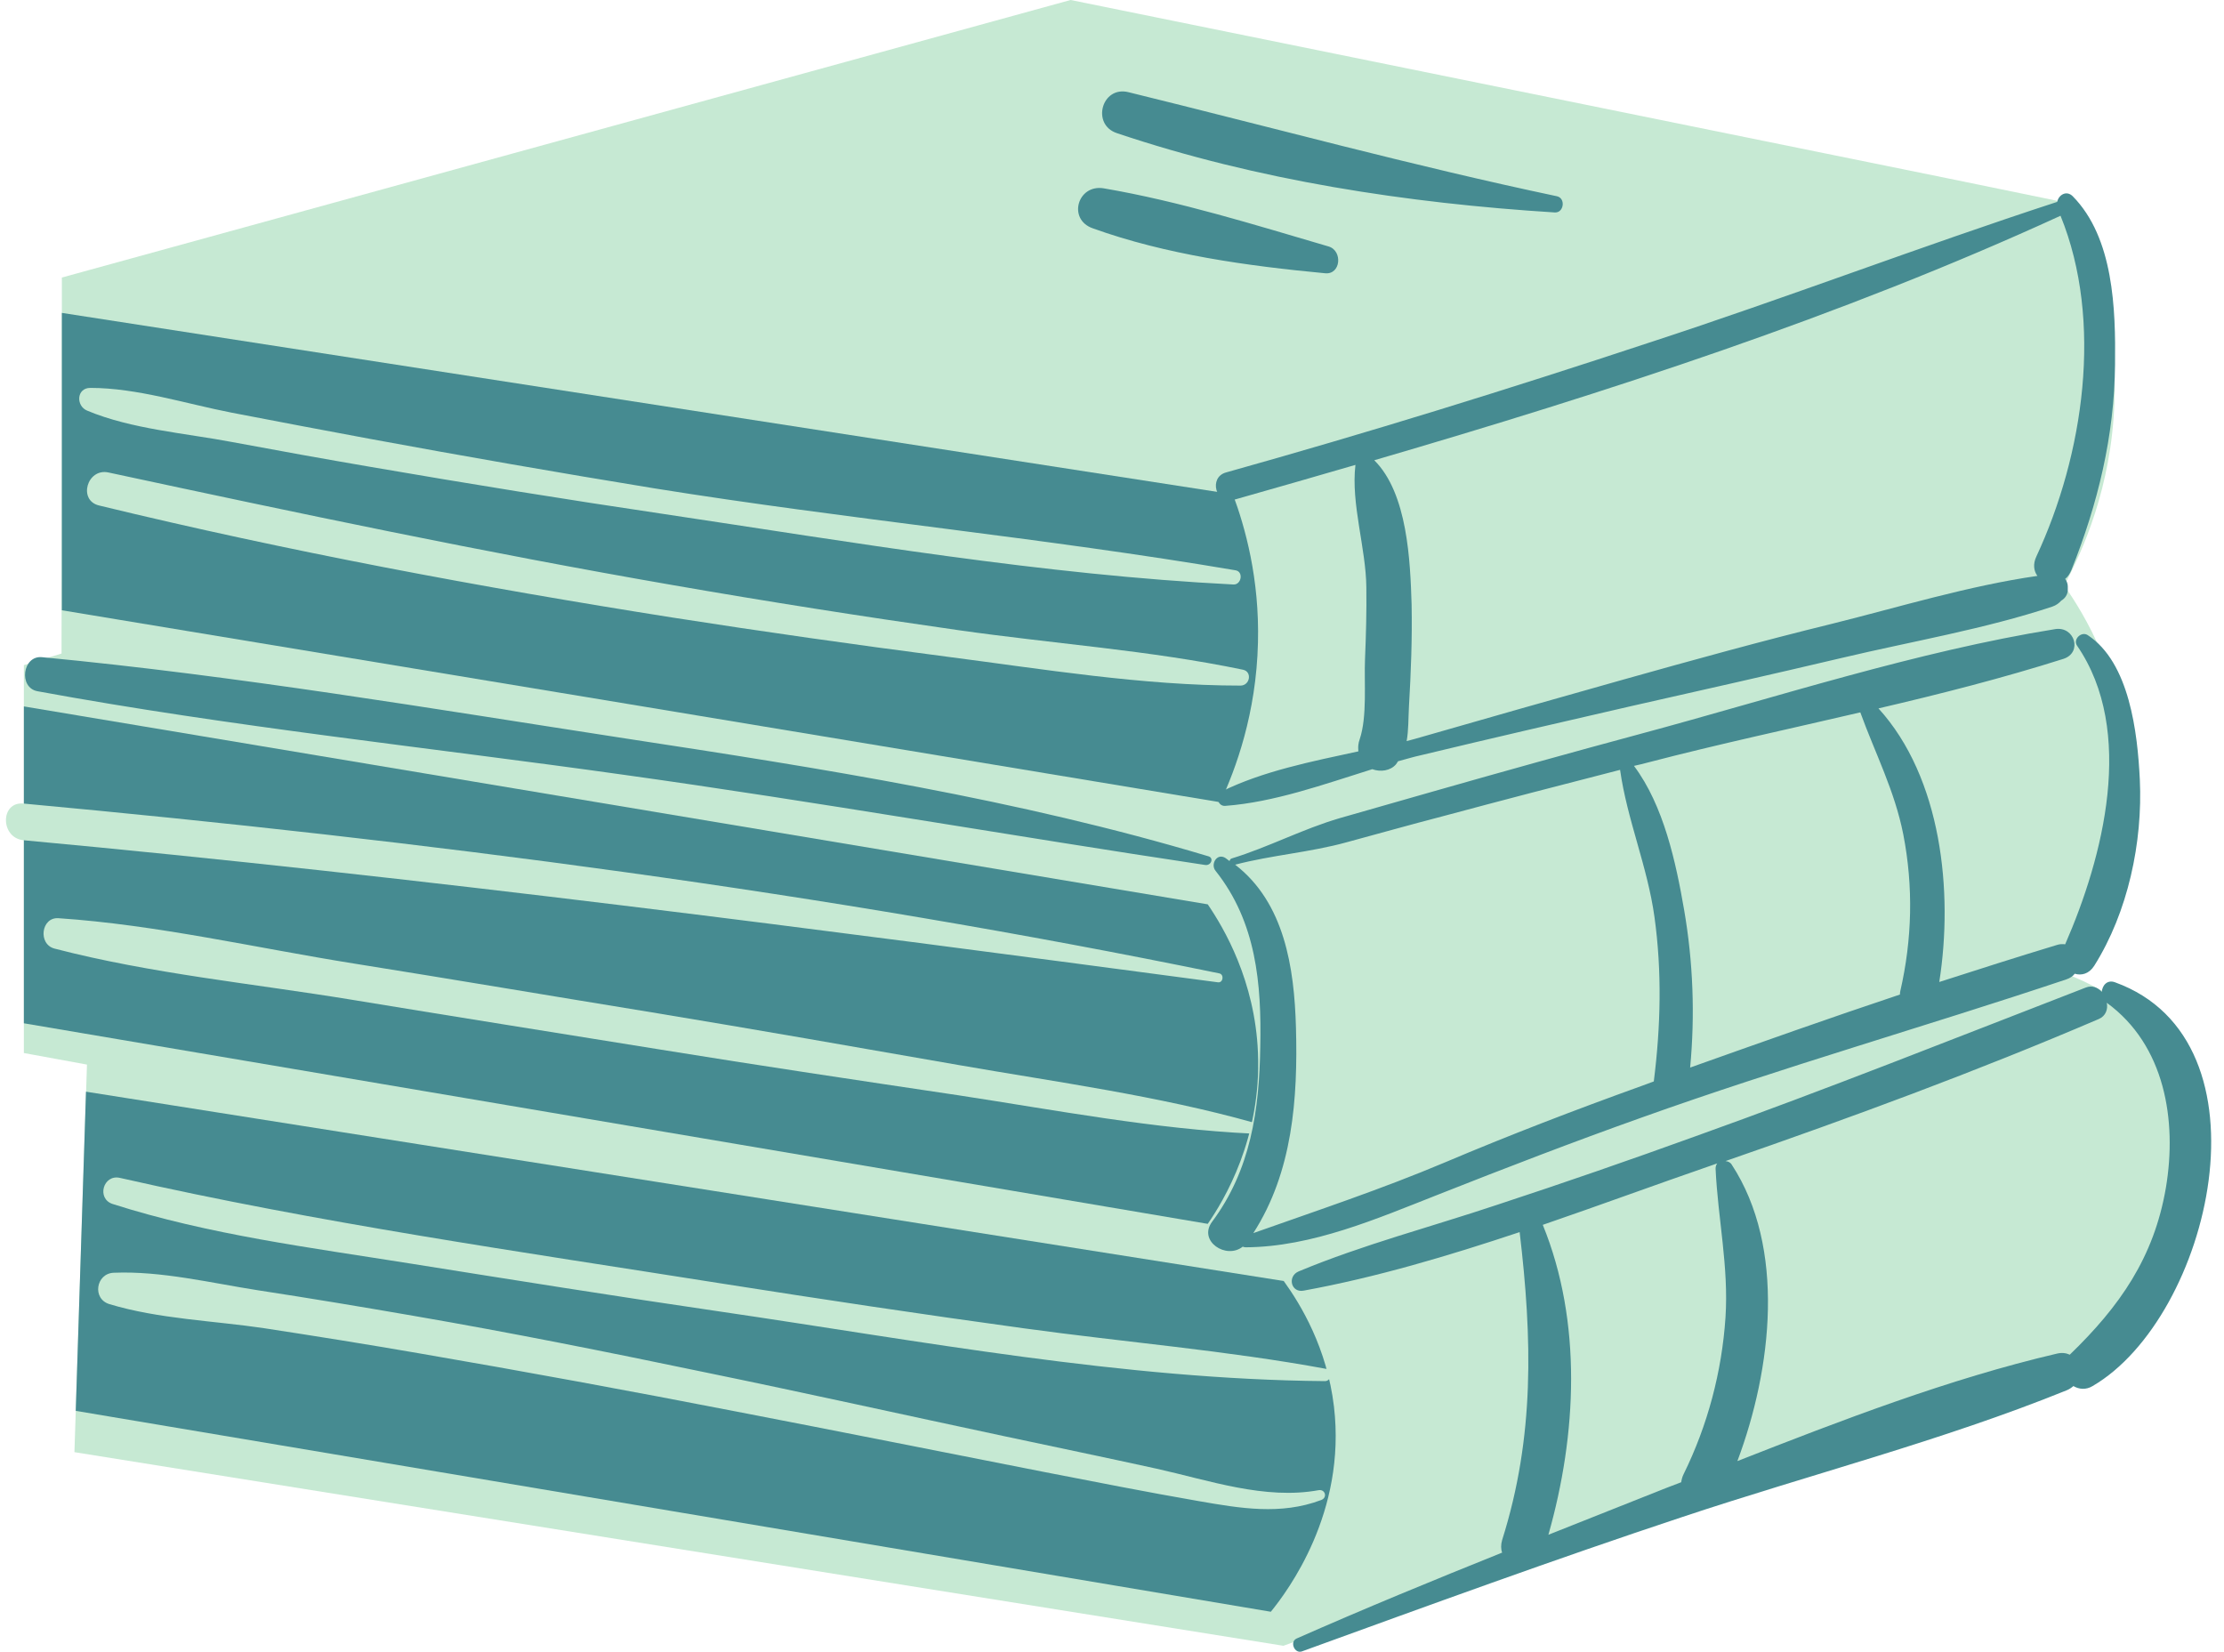
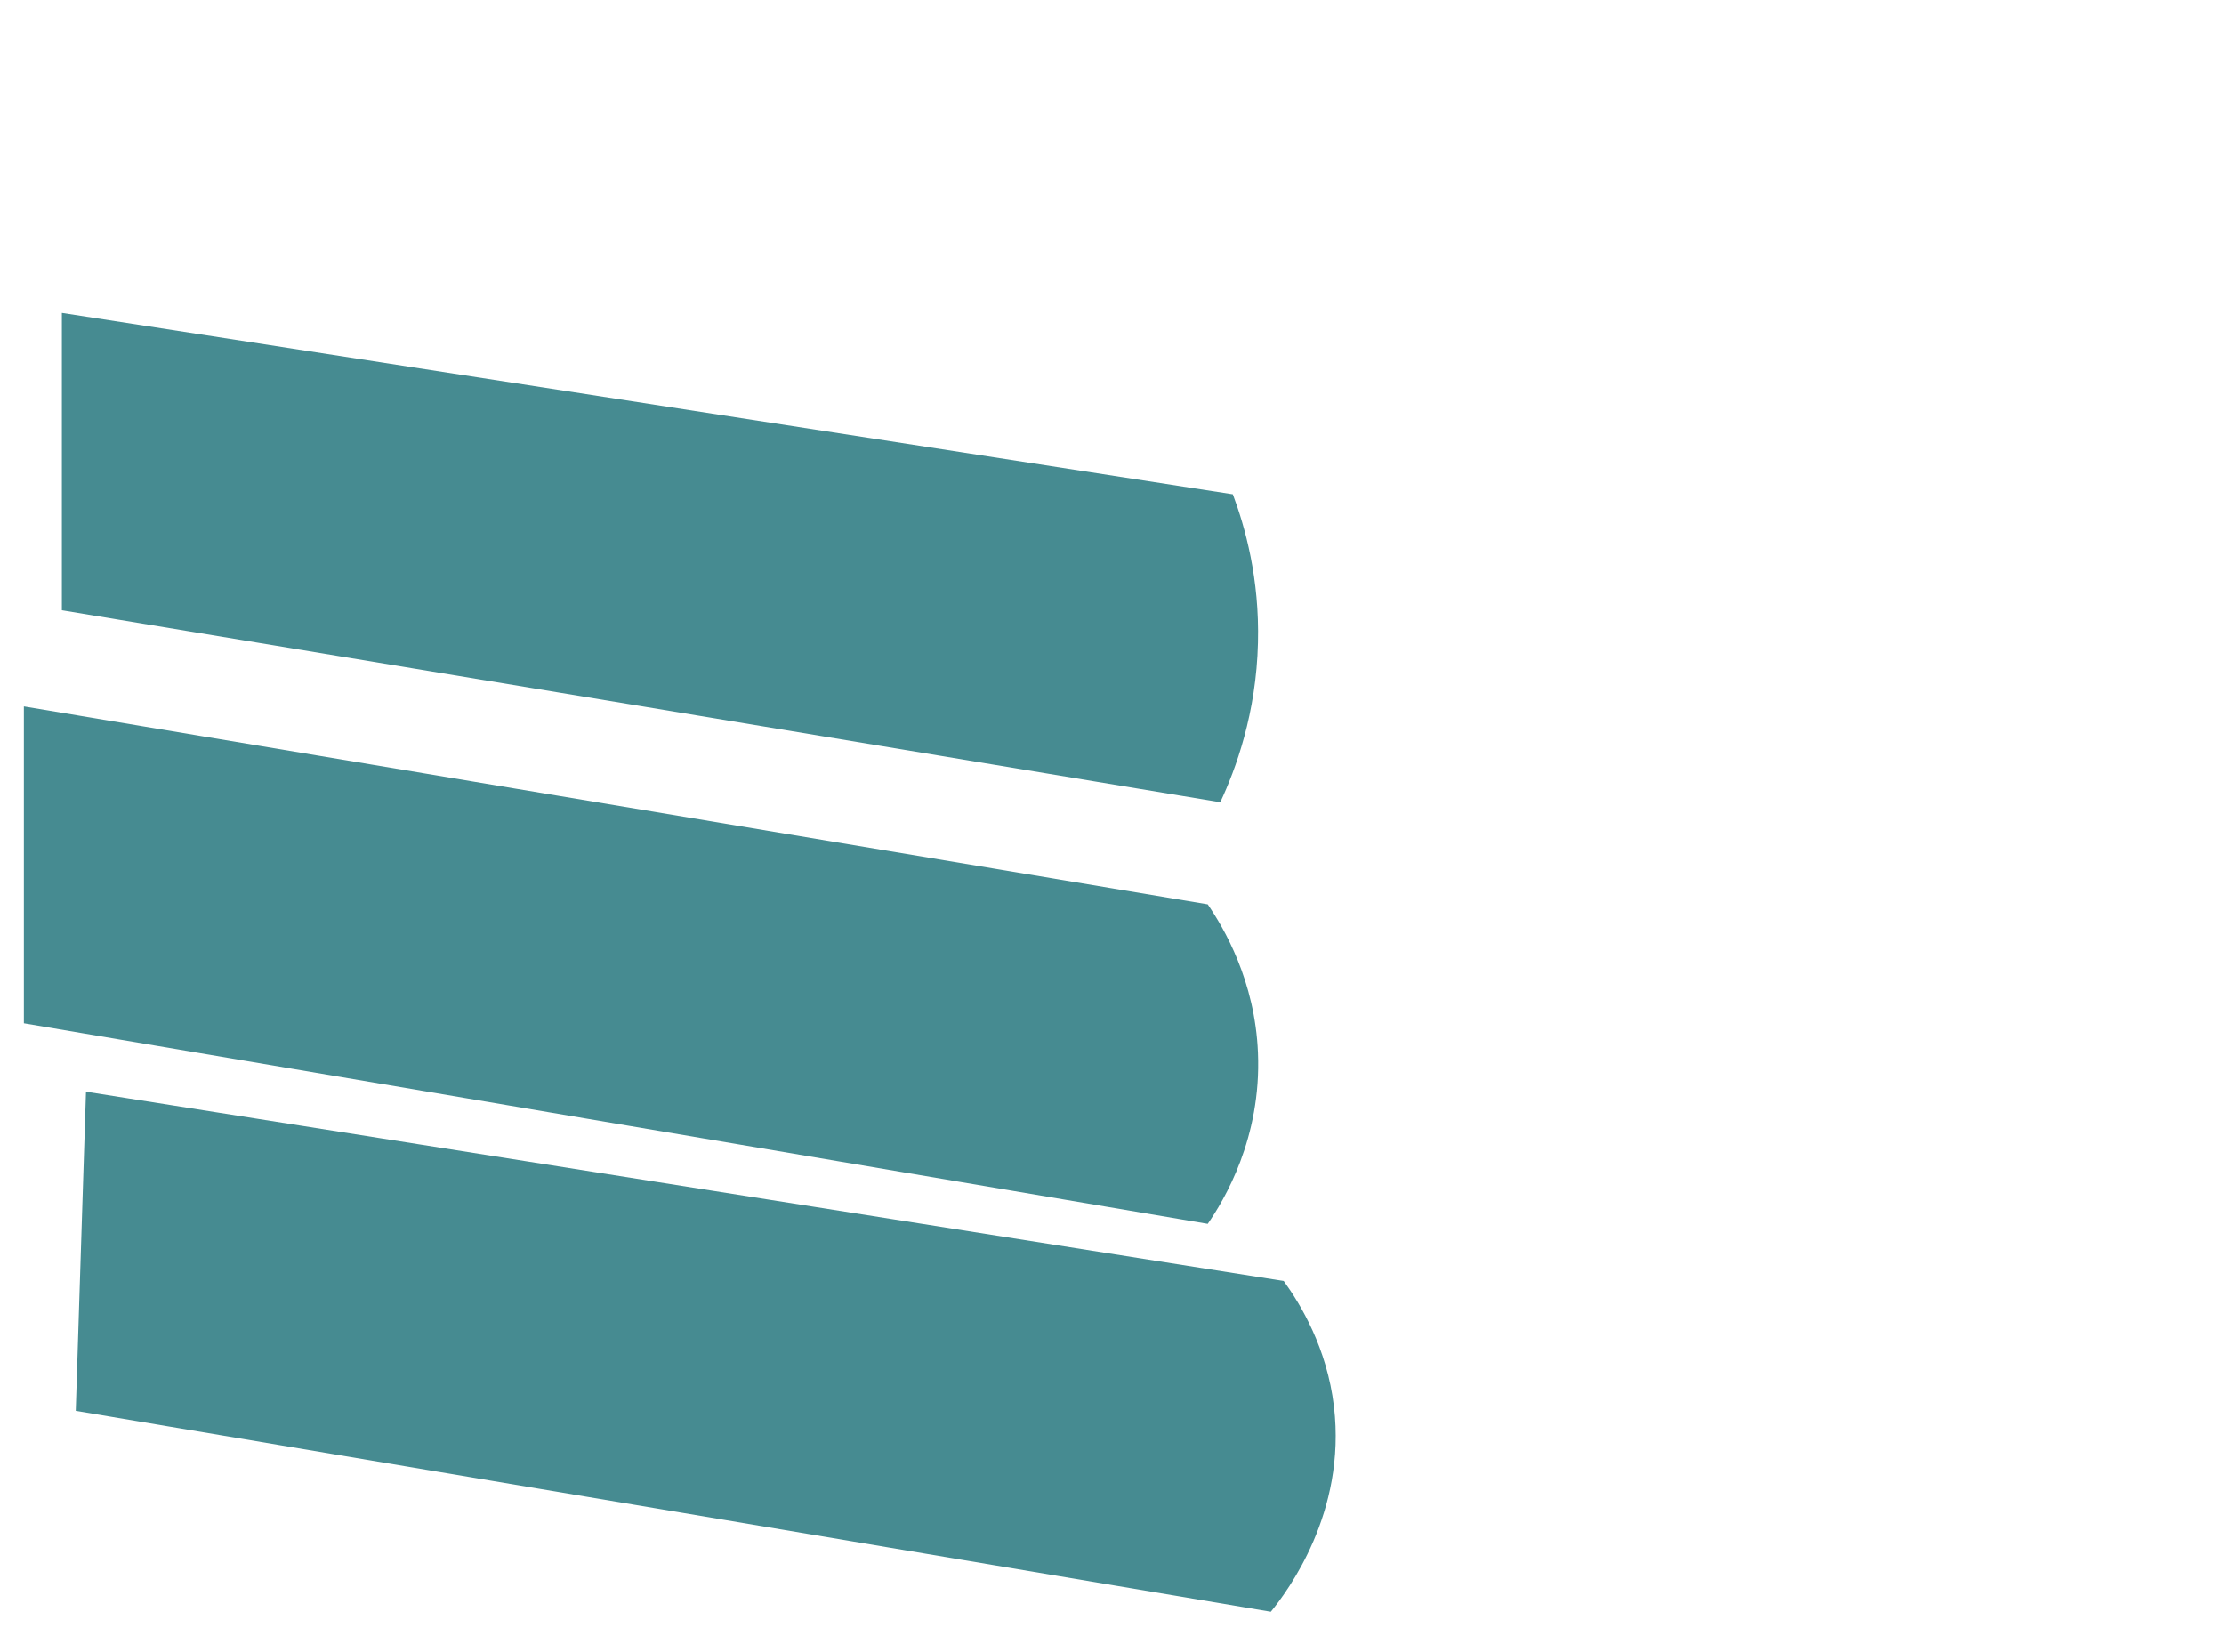
<svg xmlns="http://www.w3.org/2000/svg" fill="#000000" height="499.9" preserveAspectRatio="xMidYMid meet" version="1" viewBox="-1.8 -0.0 673.1 499.9" width="673.1" zoomAndPan="magnify">
  <defs>
    <clipPath id="a">
-       <path d="M 5 27 L 667.422 27 L 667.422 499.91 L 5 499.91 Z M 5 27" />
-     </clipPath>
+       </clipPath>
  </defs>
  <g>
    <g id="change1_1">
-       <path d="M 550.926 46.496 C 575.523 51.496 600.227 56.496 624.824 61.598 C 630.324 72.598 639.125 94.098 638.125 121.996 C 637.227 147.297 628.625 166.598 622.926 177.199 C 628.824 185.598 641.023 205.199 642.023 232.398 C 643.125 263.699 628.824 286.297 622.926 294.496 C 632.125 297.996 648.625 306.098 657.227 322.098 C 671.324 348.398 658.727 386.398 622.926 411.797 C 544.125 440.598 465.426 469.297 386.625 498.098 L 20.727 439.496 L 24.523 322.199 L 5.426 318.699 L 5.426 201.297 L 16.824 197.797 C 16.926 159.898 16.926 121.996 16.926 83.996 C 118.625 55.996 220.426 27.996 322.227 -0.004 C 384.625 12.699 447.125 25.398 509.625 38.098 M 509.625 38.098 C 523.426 40.898 537.125 43.699 550.926 46.496" fill="#c6e9d3" />
-     </g>
+       </g>
    <g id="change2_1">
      <path d="M 24.227 330.398 L 21.125 426.996 C 141.727 447.297 262.227 467.496 382.824 487.797 C 387.926 481.496 405.727 457.797 401.926 425.699 C 399.824 407.996 391.926 394.898 386.727 387.699 Z M 5.426 213.797 L 5.426 309.699 C 124.824 329.898 244.227 350.199 363.727 370.398 C 368.625 363.297 380.023 344.496 378.926 318.598 C 378.023 296.797 368.625 280.898 363.727 273.699 Z M 371.324 149.598 C 375.023 159.496 379.426 175.098 378.926 194.496 C 378.426 215.898 372.227 232.699 367.523 242.797 C 250.625 223.398 133.727 203.996 16.926 184.699 L 16.926 94.699 L 371.324 149.598" fill="#468b91" />
    </g>
    <g id="change1_2">
-       <path d="M 397.324 450.996 C 381.023 453.996 364.023 447.996 348.227 444.496 C 332.727 441.098 317.324 437.898 301.824 434.598 C 271.727 428.199 241.625 421.496 211.426 415.297 C 182.125 409.199 152.727 403.297 123.125 398.199 C 107.523 395.496 91.926 392.898 76.227 390.496 C 62.125 388.297 46.926 384.598 32.625 385.199 C 27.227 385.398 26.023 393.098 31.324 394.699 C 46.227 399.199 62.824 399.699 78.227 401.996 C 93.926 404.398 109.523 406.898 125.125 409.598 C 157.125 415.098 189.125 420.996 221.023 427.199 C 252.125 433.199 283.227 439.398 314.227 445.496 C 329.727 448.496 345.324 451.598 360.926 454.297 C 373.523 456.496 385.824 458.598 398.023 453.996 C 400.023 453.297 399.324 450.699 397.324 450.996 Z M 399.625 414.297 C 369.324 408.699 338.426 406.199 307.926 401.996 C 277.324 397.797 246.727 393.199 216.227 388.398 C 155.523 378.797 94.426 370.098 34.523 356.496 C 29.426 355.297 27.324 362.797 32.324 364.398 C 61.426 373.699 92.227 377.598 122.324 382.398 C 153.727 387.398 185.023 392.398 216.523 396.996 C 276.523 405.797 338.426 417.496 399.227 417.996 C 401.125 417.996 401.727 414.699 399.625 414.297 Z M 377.727 339.797 C 348.625 331.598 317.926 327.496 288.125 322.297 C 257.227 316.898 226.426 311.496 195.523 306.398 C 165.426 301.496 135.324 296.398 105.227 291.598 C 75.727 286.898 45.727 279.898 15.926 277.898 C 10.625 277.496 9.625 285.797 14.727 287.098 C 43.926 294.699 75.023 297.699 104.824 302.598 C 135.824 307.699 166.727 312.598 197.727 317.598 C 227.926 322.496 258.125 326.996 288.324 331.496 C 317.727 335.996 347.625 341.699 377.324 343.098 C 379.125 343.199 379.523 340.297 377.727 339.797 Z M 367.227 294.598 C 247.926 270.098 126.523 254.398 5.324 243.199 C -1.773 242.496 -1.773 253.598 5.324 254.297 C 126.227 265.496 246.523 281.297 366.824 297.297 C 368.426 297.496 368.727 294.898 367.227 294.598 Z M 374.426 202.699 C 346.125 196.797 316.727 194.797 288.125 190.699 C 259.324 186.598 230.625 182.098 201.926 177.098 C 144.727 167.199 87.824 155.199 31.023 142.996 C 24.523 141.598 21.727 151.496 28.227 152.996 C 85.523 166.898 143.523 177.699 201.727 186.898 C 229.227 191.199 256.824 195.098 284.426 198.699 C 313.824 202.496 344.023 207.496 373.625 207.496 C 376.523 207.496 377.227 203.297 374.426 202.699 Z M 372.125 172.598 C 374.625 172.996 373.926 176.996 371.523 176.898 C 314.023 173.996 256.125 164.098 199.324 155.598 C 169.625 151.199 139.926 146.398 110.324 141.297 C 96.324 138.898 82.426 136.398 68.523 133.797 C 54.324 131.098 38.023 129.898 24.625 124.297 C 21.125 122.898 21.324 117.398 25.523 117.398 C 39.727 117.398 54.426 122.199 68.324 124.898 C 82.227 127.598 96.125 130.199 110.023 132.797 C 138.727 138.098 167.426 143.098 196.227 147.797 C 254.727 157.199 313.824 162.699 372.125 172.598" fill="#c6e9d3" />
-     </g>
+       </g>
    <g clip-path="url(#a)" id="change2_2">
      <path d="M 624.625 409.996 C 623.523 409.496 622.227 409.297 620.625 409.699 C 588.125 417.297 555.625 429.797 524.023 442.199 C 534.523 414.199 538.727 377.598 522.324 352.496 C 521.926 351.797 521.227 351.496 520.426 351.398 C 558.523 338.199 596.324 324.297 633.426 308.398 C 635.523 307.496 636.227 305.398 635.824 303.496 C 653.426 316.297 657.125 339.098 653.727 359.398 C 650.125 380.598 639.727 395.398 624.625 409.996 Z M 466.824 464.496 C 475.426 434.297 477.125 400.098 465.125 370.699 C 482.324 364.797 499.426 358.496 516.227 352.699 C 516.824 352.496 517.324 352.297 517.926 352.098 C 517.625 352.496 517.426 352.996 517.426 353.699 C 518.125 368.797 521.426 383.398 520.426 398.699 C 519.324 415.199 515.023 431.398 507.727 446.199 C 507.324 446.996 507.125 447.898 507.023 448.598 C 505.426 449.199 503.926 449.797 502.324 450.398 C 490.523 455.098 478.625 459.797 466.824 464.496 Z M 638.324 297.297 C 635.926 296.398 634.426 298.297 634.324 300.199 C 633.125 298.898 631.426 298.098 629.426 298.898 C 590.125 314.098 551.023 329.699 511.324 343.898 C 491.426 351.098 471.523 357.996 451.426 364.598 C 431.426 371.297 410.625 376.699 391.227 384.797 C 387.727 386.297 388.926 391.398 392.824 390.598 C 414.727 386.598 436.523 380.098 458.125 372.898 C 461.926 404.996 462.727 434.797 452.824 466.098 C 452.426 467.496 452.426 468.797 452.824 469.898 C 431.926 478.297 411.227 486.797 390.625 495.898 C 388.426 496.898 390.023 500.598 392.227 499.797 C 430.523 485.898 468.824 471.898 507.426 459.098 C 545.824 446.297 586.125 435.996 623.625 420.797 C 624.426 420.496 625.125 419.996 625.727 419.496 C 627.426 420.496 629.523 420.699 631.523 419.496 C 667.227 398.699 687.227 314.996 638.324 297.297 Z M 332.227 56.996 C 355.125 60.898 378.125 68.098 400.324 74.598 C 404.625 75.898 404.023 83.199 399.227 82.699 C 375.824 80.496 351.125 77.098 328.926 69.098 C 321.227 66.398 324.324 55.699 332.227 56.996 Z M 339.727 27.898 C 382.926 38.496 425.824 50.199 469.426 59.398 C 472.125 59.996 471.523 64.496 468.727 64.297 C 424.125 61.496 378.727 54.598 336.227 40.297 C 328.426 37.699 331.625 25.898 339.727 27.898 Z M 390.426 310.996 C 389.926 292.797 386.926 273.199 372.023 261.699 C 383.023 258.797 394.625 257.996 405.824 254.898 C 415.426 252.297 425.023 249.598 434.625 247.098 C 452.523 242.297 470.523 237.598 488.523 232.996 C 490.625 247.996 496.824 262.297 498.926 277.496 C 501.227 294.098 500.824 310.598 498.727 327.297 C 497.426 327.797 496.227 328.199 494.926 328.699 C 474.926 335.898 455.125 343.496 435.523 351.797 C 416.324 359.898 397.023 366.297 377.523 373.199 C 389.426 354.699 391.023 332.496 390.426 310.996 Z M 497.227 230.699 C 518.324 225.199 539.824 220.598 561.227 215.598 C 565.727 227.996 571.625 239.297 574.227 252.496 C 577.324 268.398 576.926 284.297 573.324 299.996 C 573.227 300.398 573.227 300.699 573.227 300.996 C 551.926 308.098 530.824 315.598 509.727 323.098 C 511.227 307.199 510.625 291.199 507.926 275.496 C 505.426 260.996 501.727 243.797 492.727 231.797 C 494.125 231.496 495.727 231.098 497.227 230.699 Z M 433.324 361.598 C 453.824 353.496 474.324 345.598 495.125 338.199 C 537.625 322.996 580.926 310.699 623.625 296.398 C 624.727 295.996 625.523 295.496 626.125 294.699 C 628.125 295.297 630.426 294.797 632.023 292.297 C 642.227 276.098 646.727 254.898 645.824 235.898 C 645.125 221.797 642.727 200.496 630.023 192.199 C 628.125 190.996 625.523 193.496 626.824 195.398 C 644.625 221.297 634.727 259.496 623.227 285.797 C 622.426 285.699 621.625 285.699 620.727 285.996 C 608.824 289.598 596.926 293.398 585.125 297.199 C 589.426 269.898 585.824 235.398 566.727 214.398 C 585.625 209.996 604.426 205.199 622.727 199.398 C 628.523 197.496 626.125 189.496 620.227 190.398 C 578.023 197.199 536.023 210.996 494.727 222.098 C 473.926 227.699 453.125 233.496 432.426 239.398 C 422.824 242.098 413.324 244.898 403.727 247.598 C 392.426 250.898 382.125 256.398 371.023 259.797 C 370.625 259.898 370.426 260.199 370.324 260.598 C 369.926 260.297 369.523 259.996 369.125 259.699 C 366.523 257.996 364.426 261.598 366.125 263.598 C 378.426 279.098 380.023 297.699 379.625 316.797 C 379.324 335.996 376.727 354.098 365.023 369.797 C 360.727 375.598 369.324 381.297 374.324 377.297 C 374.523 377.398 374.824 377.496 375.227 377.496 C 395.227 377.398 415.023 368.797 433.324 361.598 Z M 363.023 261.797 C 304.324 252.996 245.824 242.699 187.023 234.496 C 128.023 226.199 68.227 219.996 9.523 209.199 C 3.727 208.098 5.023 198.297 10.926 198.898 C 69.926 204.496 129.023 214.496 187.523 223.496 C 246.523 232.496 306.426 241.898 363.727 259.098 C 365.727 259.496 364.824 261.996 363.023 261.797 Z M 614.523 168.398 C 613.426 170.699 613.727 172.797 614.824 174.297 C 593.926 177.297 573.125 183.699 552.625 188.797 C 531.426 193.996 510.426 199.797 489.426 205.699 C 468.426 211.598 447.426 217.598 426.523 223.598 C 425.625 223.797 424.824 224.098 423.926 224.297 C 424.523 220.996 424.426 217.496 424.625 213.797 C 425.227 203.598 425.625 193.297 425.426 182.996 C 425.023 169.898 424.227 149.297 414.125 139.297 C 484.625 118.699 555.324 95.797 621.824 65.297 C 634.824 97.199 628.824 137.699 614.523 168.398 Z M 369.227 142.996 C 363.926 144.496 366.125 152.797 371.523 151.297 C 383.824 147.797 396.125 144.297 408.426 140.699 C 407.023 152.496 411.625 165.898 411.727 177.797 C 411.824 185.098 411.625 192.297 411.324 199.496 C 411.023 206.398 412.023 216.898 409.727 223.699 C 409.625 223.996 409.523 224.398 409.426 224.699 L 409.426 224.797 C 409.227 225.598 409.227 226.496 409.324 227.398 C 395.023 230.496 380.324 233.398 367.824 239.598 C 365.824 240.598 366.727 244.098 369.023 243.898 C 383.824 242.797 398.824 237.398 413.523 232.797 C 416.023 233.699 419.023 233.297 420.727 231.297 C 420.926 230.996 421.125 230.699 421.324 230.398 C 423.625 229.797 425.824 229.098 428.125 228.598 C 449.324 223.496 470.625 218.598 491.926 213.699 C 513.227 208.898 534.523 204.098 555.727 199.098 C 576.824 194.098 598.824 190.398 619.324 183.598 C 620.523 183.199 621.426 182.496 622.023 181.797 C 623.227 181.098 624.023 179.898 624.023 178.496 C 624.023 178.199 624.023 177.898 624.023 177.496 C 624.023 176.699 623.727 175.898 623.227 175.199 C 624.023 174.598 624.625 173.699 625.125 172.496 C 633.125 152.496 638.125 131.898 638.324 110.297 C 638.523 93.598 637.926 71.996 625.523 59.398 C 623.625 57.496 621.227 58.996 620.824 61.098 C 579.426 74.598 538.727 90.199 497.324 103.699 C 454.727 117.797 412.125 130.996 369.227 142.996" fill="#468b91" />
    </g>
  </g>
</svg>